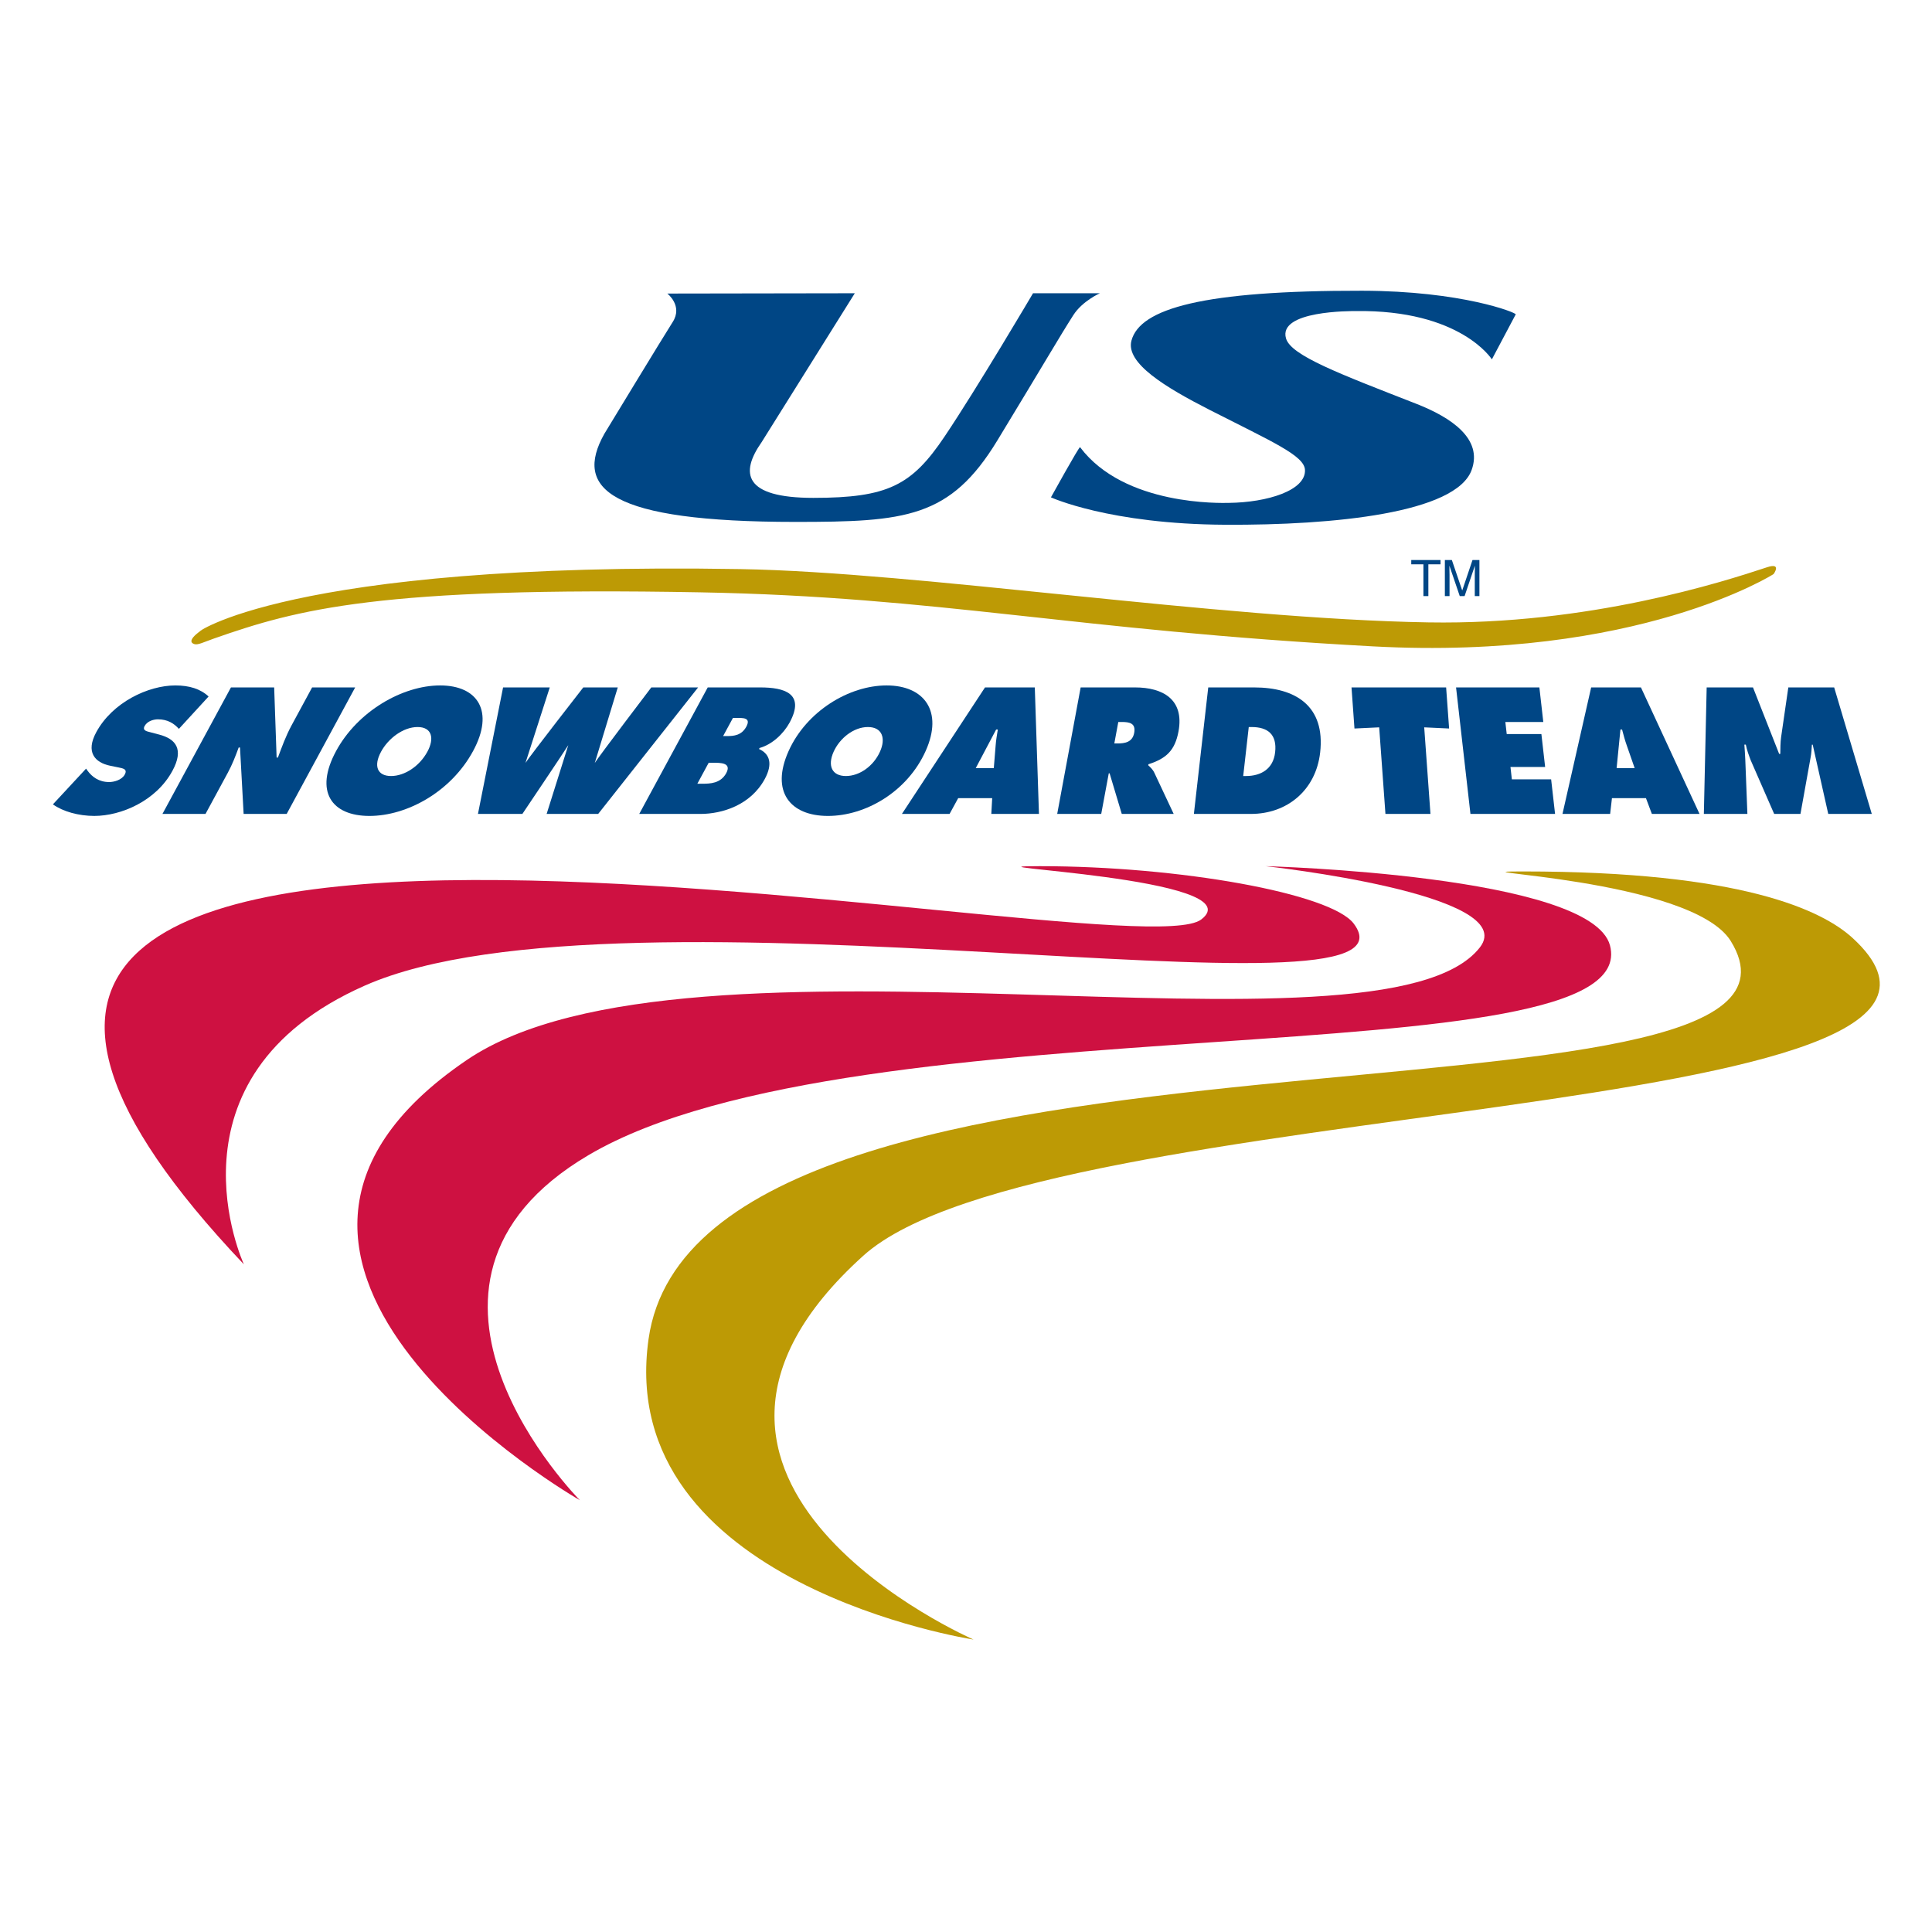
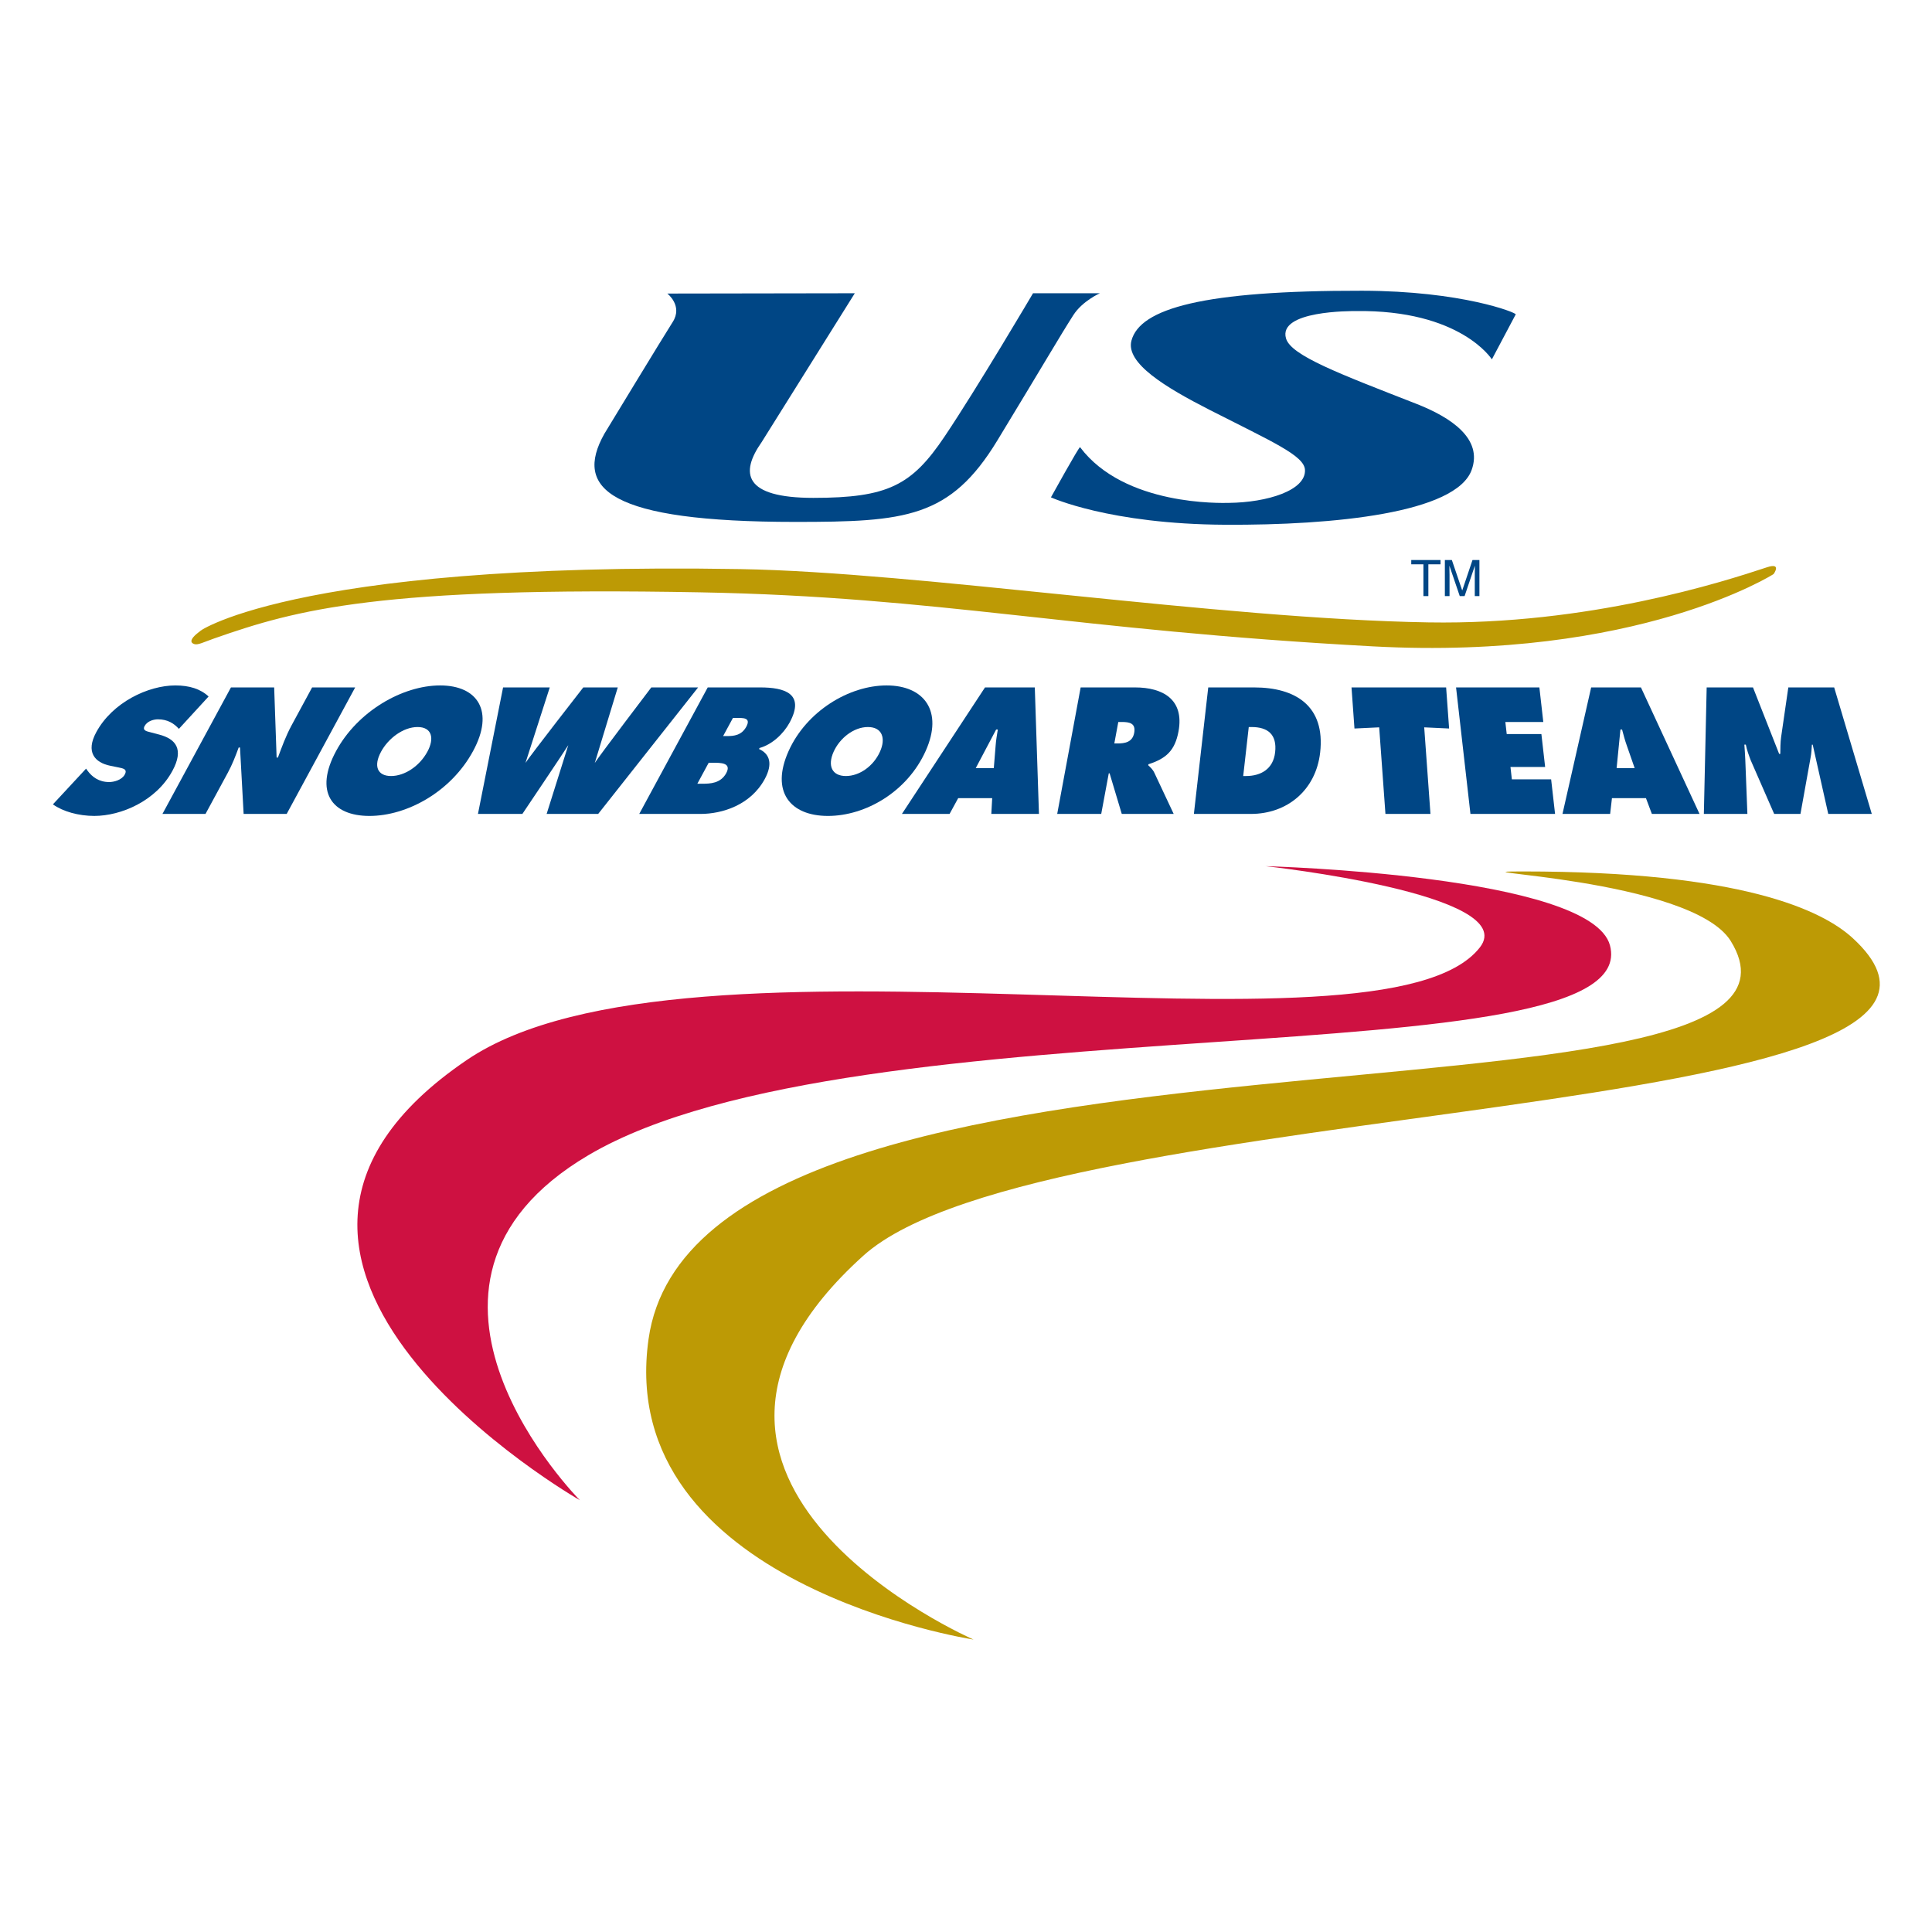
<svg xmlns="http://www.w3.org/2000/svg" version="1.0" id="Layer_1" x="0px" y="0px" width="192.756px" height="192.756px" viewBox="0 0 192.756 192.756" enable-background="new 0 0 192.756 192.756" xml:space="preserve">
  <g>
    <polygon fill-rule="evenodd" clip-rule="evenodd" fill="#FFFFFF" points="0,0 192.756,0 192.756,192.756 0,192.756 0,0  " />
    <path fill-rule="evenodd" clip-rule="evenodd" fill="#FFFFFF" d="M25.52,58.354c9.674-2.502,20.499-3.258,23.468-3.421   c8.377-0.464,10.458-0.633,10.98-1.505c0.834-1.391-0.804-2.626-2.51-4.268c-1.517-1.465,0.01-4.979,1.006-6.715   c0.612-1.071,3.01-5.396,5.552-9.319c1.206-2.316,1.116-3.009,0.533-3.537c-1.067-0.976-1.887-1.898-1.887-1.898h25.372   c0,0-1.114,1.278-0.366,2.52c0.747,1.243,2.867,1.191,4.103,1.191c1.233,0,2.475,0,4.205,0c1.728,0,3.949,0,5.038-1.607   c0.694-1.028,1.142-2.285,1.142-2.285h11.738c0,0-2.664,2-3.112,3.152c-0.574,1.47,1.427,0.307,2.695-0.299   c2.184-1.04,5.801-2.164,8.054-2.438c4.264-0.517,5.181-0.58,11.114-0.622c14.13-0.105,21.897,3.36,21.897,3.36   s-2.84,3.847-4.649,8.584c-1.188,3.112-1.681,6.497-0.337,7.275c1.572,0.857,2.576,2.787,2.053,4.731   c-0.694,2.579-3.459,5.035-2.116,6.851c1.107,1.489,4.412,1.437,6.683,1.196c8.424-0.898,14.81-2.89,19.346-4.662   c1.898-0.742,5.283-2.228,5.229,0.246c-0.026,0.957-0.897,3.083-3.191,5.029c-2.271,1.927-6.098,4.082-7.086,4.824   c-0.989,0.742,2.612,2.212,6.817,2.212s6.674-0.181,6.674-0.181l5.492,15.647c0,0-10.679-0.082-13.153-0.082   c-5.252,0-6.984,2.254,4.02,5.769c5.29,1.691,10.521,5.841,9.463,11.819c-1.428,8.029-29.78,10.438-48.811,13.26   c-22.036,3.268-31.18,4.51-43.542,8.461c-9.149,2.924-19.093,11.309-17.572,22.266c1.161,8.346,9.253,13.391,14.248,16.246   c8.636,4.938,11.522,5.211,11.522,5.211s-12.531,1.473-32.214-7.303c-5.578-2.488-18.755-7.674-30.942-15.273   c-9.289-5.795-17.315-12.533-23.04-18.881c-4.638-5.139-10.937-14.355-11.228-21.023c-0.189-4.367,1.852-7.695,3.867-9.377   c2.083-1.73,5.307-3.621,8.161-4.497c4.607-1.419,5.635-4.416,1.43-5.652c-4.204-1.234-7.438-0.205-11.896-0.029   c-3.782,0.151-6.934-2.383-6.934-2.383l4.268-5.555c0,0-0.452-2.653,0.893-4.563c1.147-1.631,2.254-2.385,3.602-3.136   c0.912-0.509,2.023-0.84,3.581-1.148c1.712-0.339,0.902-1.897,0.375-3.387C14.998,61.578,21.146,59.483,25.52,58.354L25.52,58.354z   " />
-     <path fill-rule="evenodd" clip-rule="evenodd" fill="#CE1141" d="M36.382,98.34c25.839-11.433,106.85,4.584,98.674-6.198   c-2.291-3.022-17.418-5.724-31.321-5.724c-9.583,0,21.642,1.123,16.105,5.324c-7.544,5.721-154.369-27.701-95.508,34.402   C24.333,126.145,15.675,107.496,36.382,98.34L36.382,98.34z" />
    <path fill-rule="evenodd" clip-rule="evenodd" fill="#CE1141" d="M147.65,94.52c-9.734,12.516-78.979-3.751-101.069,11.232   c-29.99,20.34,11.27,43.922,11.27,43.922s-21.242-21.395,0.867-34.428c26.795-15.793,105.518-7.287,101.909-20.924   c-1.864-7.048-34.356-7.904-34.356-7.904S151.788,89.201,147.65,94.52L147.65,94.52z" />
    <path fill-rule="evenodd" clip-rule="evenodd" fill="#BD9A05" d="M172.679,93.89c12.977,21.024-102.925,3.983-107.973,39.71   c-3.458,24.486,32.427,29.979,32.427,29.979s-36.057-15.684-11.009-38.289c18.003-16.248,119.113-12.979,98.721-31.696   c-3.054-2.801-11.109-6.65-32.894-6.65C143.412,86.942,168.773,87.564,172.679,93.89L172.679,93.89z" />
    <path fill-rule="evenodd" clip-rule="evenodd" fill="#004685" d="M8.588,76.686l0.129,0.184c0.459,0.637,1.145,1.156,2.177,1.156   c0.443,0,1.248-0.185,1.556-0.754c0.309-0.57-0.254-0.617-0.618-0.703l-0.812-0.165c-1.581-0.318-2.487-1.374-1.417-3.349   c1.621-2.996,5.198-4.669,7.889-4.669c1.409,0,2.515,0.35,3.319,1.104l-2.962,3.229c-0.48-0.535-1.121-0.952-2.09-0.952   c-0.394,0-1.048,0.151-1.33,0.667c-0.254,0.47,0.267,0.538,0.567,0.621l0.89,0.235c1.666,0.435,2.479,1.471,1.319,3.614   c-1.629,3.013-5.126,4.501-7.797,4.501c-1.557,0-3.125-0.433-4.129-1.154L8.588,76.686L8.588,76.686z" />
    <path fill-rule="evenodd" clip-rule="evenodd" fill="#004685" d="M23.042,68.584h4.312l0.244,6.996h0.13   c0.392-1.052,0.784-2.142,1.362-3.212l2.05-3.784h4.296l-6.834,12.622h-4.295l-0.361-6.628h-0.132   c-0.322,0.869-0.635,1.69-1.09,2.528l-2.221,4.1h-4.296L23.042,68.584L23.042,68.584z" />
    <path fill-rule="evenodd" clip-rule="evenodd" fill="#004685" d="M47.201,74.93c-2.192,4.051-6.573,6.476-10.342,6.476   c-3.771,0-5.521-2.425-3.327-6.476c2.147-3.967,6.625-6.544,10.38-6.544C47.665,68.385,49.353,70.962,47.201,74.93L47.201,74.93z    M38.02,74.995c-0.781,1.439-0.365,2.429,0.996,2.429c1.362,0,2.847-0.99,3.626-2.429c0.725-1.337,0.447-2.459-0.979-2.459   C40.238,72.536,38.744,73.657,38.02,74.995L38.02,74.995z" />
    <path fill-rule="evenodd" clip-rule="evenodd" fill="#004685" d="M54.85,68.584l-2.423,7.533c0.498-0.77,5.768-7.533,5.768-7.533   h3.44l-2.292,7.533c0.465-0.736,5.637-7.533,5.637-7.533h4.671l-9.971,12.622h-5.142l2.16-6.863   c-0.403,0.652-4.581,6.863-4.581,6.863h-4.431l2.506-12.622H54.85L54.85,68.584z" />
    <path fill-rule="evenodd" clip-rule="evenodd" fill="#004685" d="M70.61,68.584h5.232c2.392,0,4.517,0.586,2.942,3.5   c-0.599,1.104-1.73,2.191-3.002,2.543l-0.056,0.102c1.082,0.485,1.392,1.489,0.574,2.994c-1.404,2.596-4.244,3.483-6.41,3.483   h-6.114L70.61,68.584L70.61,68.584z M72.555,73.438c0.656,0,1.429-0.065,1.904-0.935c0.505-0.94-0.366-0.872-1.021-0.872h-0.313   l-0.979,1.806H72.555L72.555,73.438z M69.574,78.192h0.506c0.737,0,1.812-0.018,2.376-1.054c0.569-1.053-0.586-1.037-1.307-1.037   h-0.443L69.574,78.192L69.574,78.192z" />
    <path fill-rule="evenodd" clip-rule="evenodd" fill="#004685" d="M92.351,74.93c-1.821,4.051-5.978,6.476-9.746,6.476   c-3.772,0-5.747-2.425-3.925-6.476c1.783-3.967,6.023-6.544,9.777-6.544C92.212,68.385,94.136,70.962,92.351,74.93L92.351,74.93z    M83.174,74.995c-0.646,1.439-0.139,2.429,1.221,2.429c1.362,0,2.755-0.99,3.401-2.429c0.604-1.337,0.221-2.459-1.204-2.459   C85.166,72.536,83.778,73.657,83.174,74.995L83.174,74.995z" />
    <path fill-rule="evenodd" clip-rule="evenodd" fill="#004685" d="M94.739,81.206h-4.754l8.289-12.622h4.968l0.415,12.622h-4.753   l0.087-1.573h-3.393L94.739,81.206L94.739,81.206z M99.152,76.636l0.181-2.225c0.037-0.537,0.132-1.09,0.22-1.625h-0.167   l-2.036,3.85H99.152L99.152,76.636z" />
    <path fill-rule="evenodd" clip-rule="evenodd" fill="#004685" d="M107.817,68.584h5.427c2.787,0,4.924,1.207,4.336,4.387   c-0.354,1.906-1.225,2.71-3.002,3.279l-0.019,0.101c0.193,0.185,0.438,0.385,0.613,0.754l1.927,4.1h-5.18l-1.215-4.053h-0.081   l-0.753,4.053h-4.392L107.817,68.584L107.817,68.584z M111.176,74.175h0.309c0.738,0,1.499-0.117,1.673-1.053   c0.18-0.973-0.471-1.09-1.242-1.09h-0.343L111.176,74.175L111.176,74.175z" />
    <path fill-rule="evenodd" clip-rule="evenodd" fill="#004685" d="M120.547,68.584h4.575c4.147,0,7.116,1.857,6.59,6.496   c-0.427,3.75-3.286,6.125-6.908,6.125h-5.69L120.547,68.584L120.547,68.584z M124.035,77.424h0.278c1.491,0,2.72-0.705,2.906-2.361   c0.203-1.773-0.713-2.527-2.352-2.527h-0.278L124.035,77.424L124.035,77.424z" />
    <polygon fill-rule="evenodd" clip-rule="evenodd" fill="#004685" points="134.841,68.584 144.281,68.584 144.578,72.684    142.094,72.567 142.717,81.206 138.226,81.206 137.602,72.567 135.135,72.684 134.841,68.584  " />
    <polygon fill-rule="evenodd" clip-rule="evenodd" fill="#004685" points="145.271,68.584 153.584,68.584 153.975,72.032    150.189,72.032 150.326,73.239 153.785,73.239 154.158,76.52 150.699,76.52 150.839,77.757 154.757,77.757 155.149,81.206    146.707,81.206 145.271,68.584  " />
    <path fill-rule="evenodd" clip-rule="evenodd" fill="#004685" d="M160.644,81.206h-4.755l2.861-12.622h4.967l5.846,12.622h-4.755   l-0.59-1.573h-3.393L160.644,81.206L160.644,81.206z M163.091,76.636l-0.775-2.225c-0.195-0.537-0.338-1.09-0.482-1.625h-0.163   l-0.381,3.85H163.091L163.091,76.636z" />
    <path fill-rule="evenodd" clip-rule="evenodd" fill="#004685" d="M170.275,68.584h4.621l2.609,6.63h0.115   c0.007-0.553,0.007-1.138,0.082-1.674l0.719-4.956h4.574l3.754,12.622h-4.344l-1.551-6.912h-0.081   c-0.025,0.416-0.048,0.852-0.124,1.254l-1.016,5.657h-2.623l-2.335-5.34c-0.204-0.536-0.389-1.036-0.493-1.572h-0.146   c0.035,0.5,0.072,1.02,0.093,1.523l0.209,5.389h-4.344L170.275,68.584L170.275,68.584z" />
    <path fill-rule="evenodd" clip-rule="evenodd" fill="#004685" d="M107.758,44.615c4.428,5.898,14.155,5.564,14.827,5.558   c3.865-0.041,7.705-1.244,7.613-3.287c-0.061-1.439-3.283-2.815-9.516-5.993c-4.413-2.25-8.388-4.663-7.799-6.901   c0.851-3.224,7.162-5.012,23.013-4.985c9.956,0.019,15.407,2.192,15.328,2.359l-2.379,4.488c0,0-3.116-4.968-13.592-4.819   c-0.406,0.007-7.775-0.069-6.945,2.736c0.504,1.704,5.285,3.503,12.972,6.506c3.515,1.372,6.676,3.503,5.546,6.614   c-1.56,4.297-13.708,5.521-24.581,5.463c-11.584-0.059-17.392-2.734-17.392-2.734S107.679,44.509,107.758,44.615L107.758,44.615z" />
    <path fill-rule="evenodd" clip-rule="evenodd" fill="#004685" d="M103.065,29.258h6.671c0,0-1.741,0.768-2.646,2.177   c-1.35,2.107-2.893,4.79-7.59,12.52c-4.702,7.733-9.15,8.116-20.142,8.116c-18.576,0-22.147-3.3-19.061-8.792   c0,0,6.016-9.909,6.811-11.14c1.056-1.631-0.528-2.851-0.528-2.851l18.704-0.03l-9.299,14.86c-2.15,3.065-1.824,5.555,5.168,5.555   c7.449,0,9.818-1.26,13.076-6.102C97.486,38.728,103.065,29.258,103.065,29.258L103.065,29.258z" />
    <path fill-rule="evenodd" clip-rule="evenodd" fill="#BD9A05" d="M136.977,64.488c-30.189-1.63-43.188-4.945-67.08-5.39   C37.9,58.503,29.64,60.799,21.38,63.695c-1.045,0.367-1.632,0.679-1.98,0.569c-1.15-0.359,1.409-1.824,0.632-1.335   c-0.961,0.607,8.112-6.933,53.85-6.15c17.826,0.302,47.594,4.964,68.648,5.318c15.954,0.269,29.332-4.032,33.756-5.497   c1.528-0.505,0.667,0.674,0.667,0.674S163.426,65.913,136.977,64.488L136.977,64.488z" />
    <polygon fill-rule="evenodd" clip-rule="evenodd" fill="#004685" points="143.721,55.873 143.721,56.302 142.508,56.302    142.508,59.472 142.014,59.472 142.014,56.302 140.801,56.302 140.801,55.873 143.721,55.873  " />
    <path fill-rule="evenodd" clip-rule="evenodd" fill="#004685" d="M144.154,55.873h0.698l1.034,3.042l1.025-3.042h0.691v3.599   h-0.463v-2.125c0-0.072,0.002-0.194,0.005-0.365c0.003-0.169,0.005-0.351,0.005-0.545l-1.026,3.035h-0.483l-1.033-3.035v0.11   c0,0.088,0.002,0.222,0.005,0.404c0.005,0.18,0.008,0.312,0.008,0.396v2.125h-0.466V55.873L144.154,55.873z" />
  </g>
</svg>